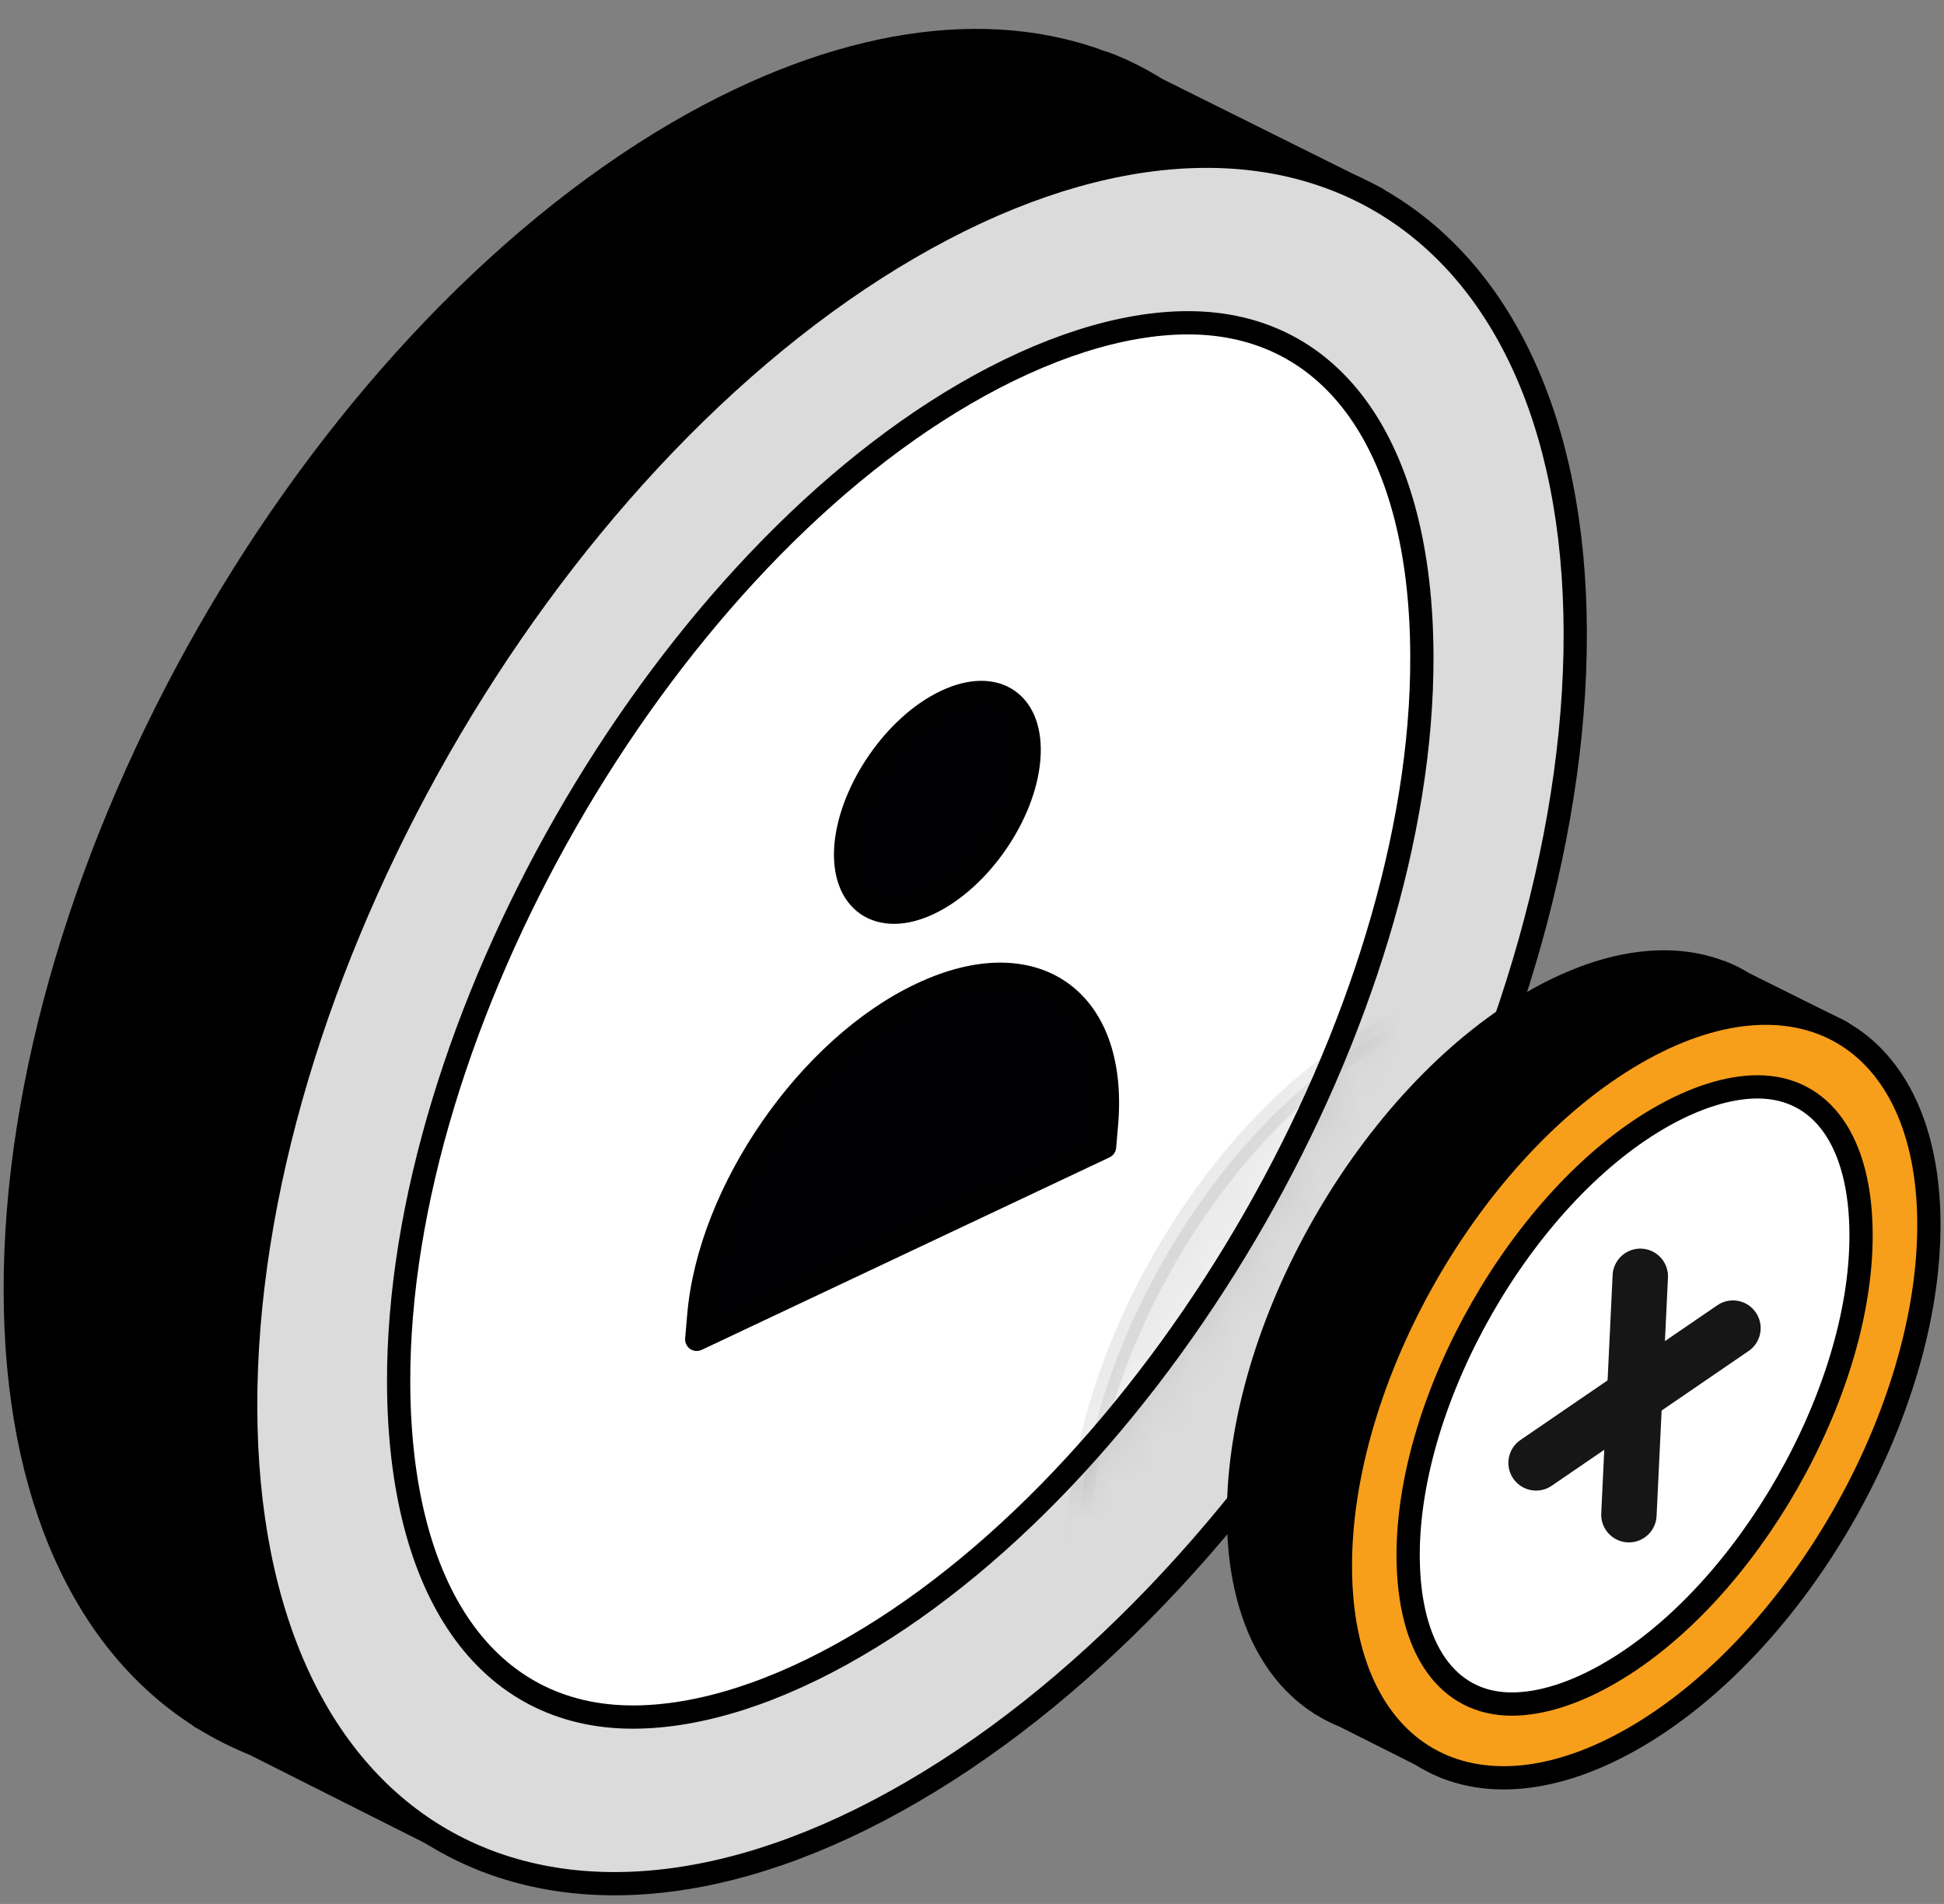
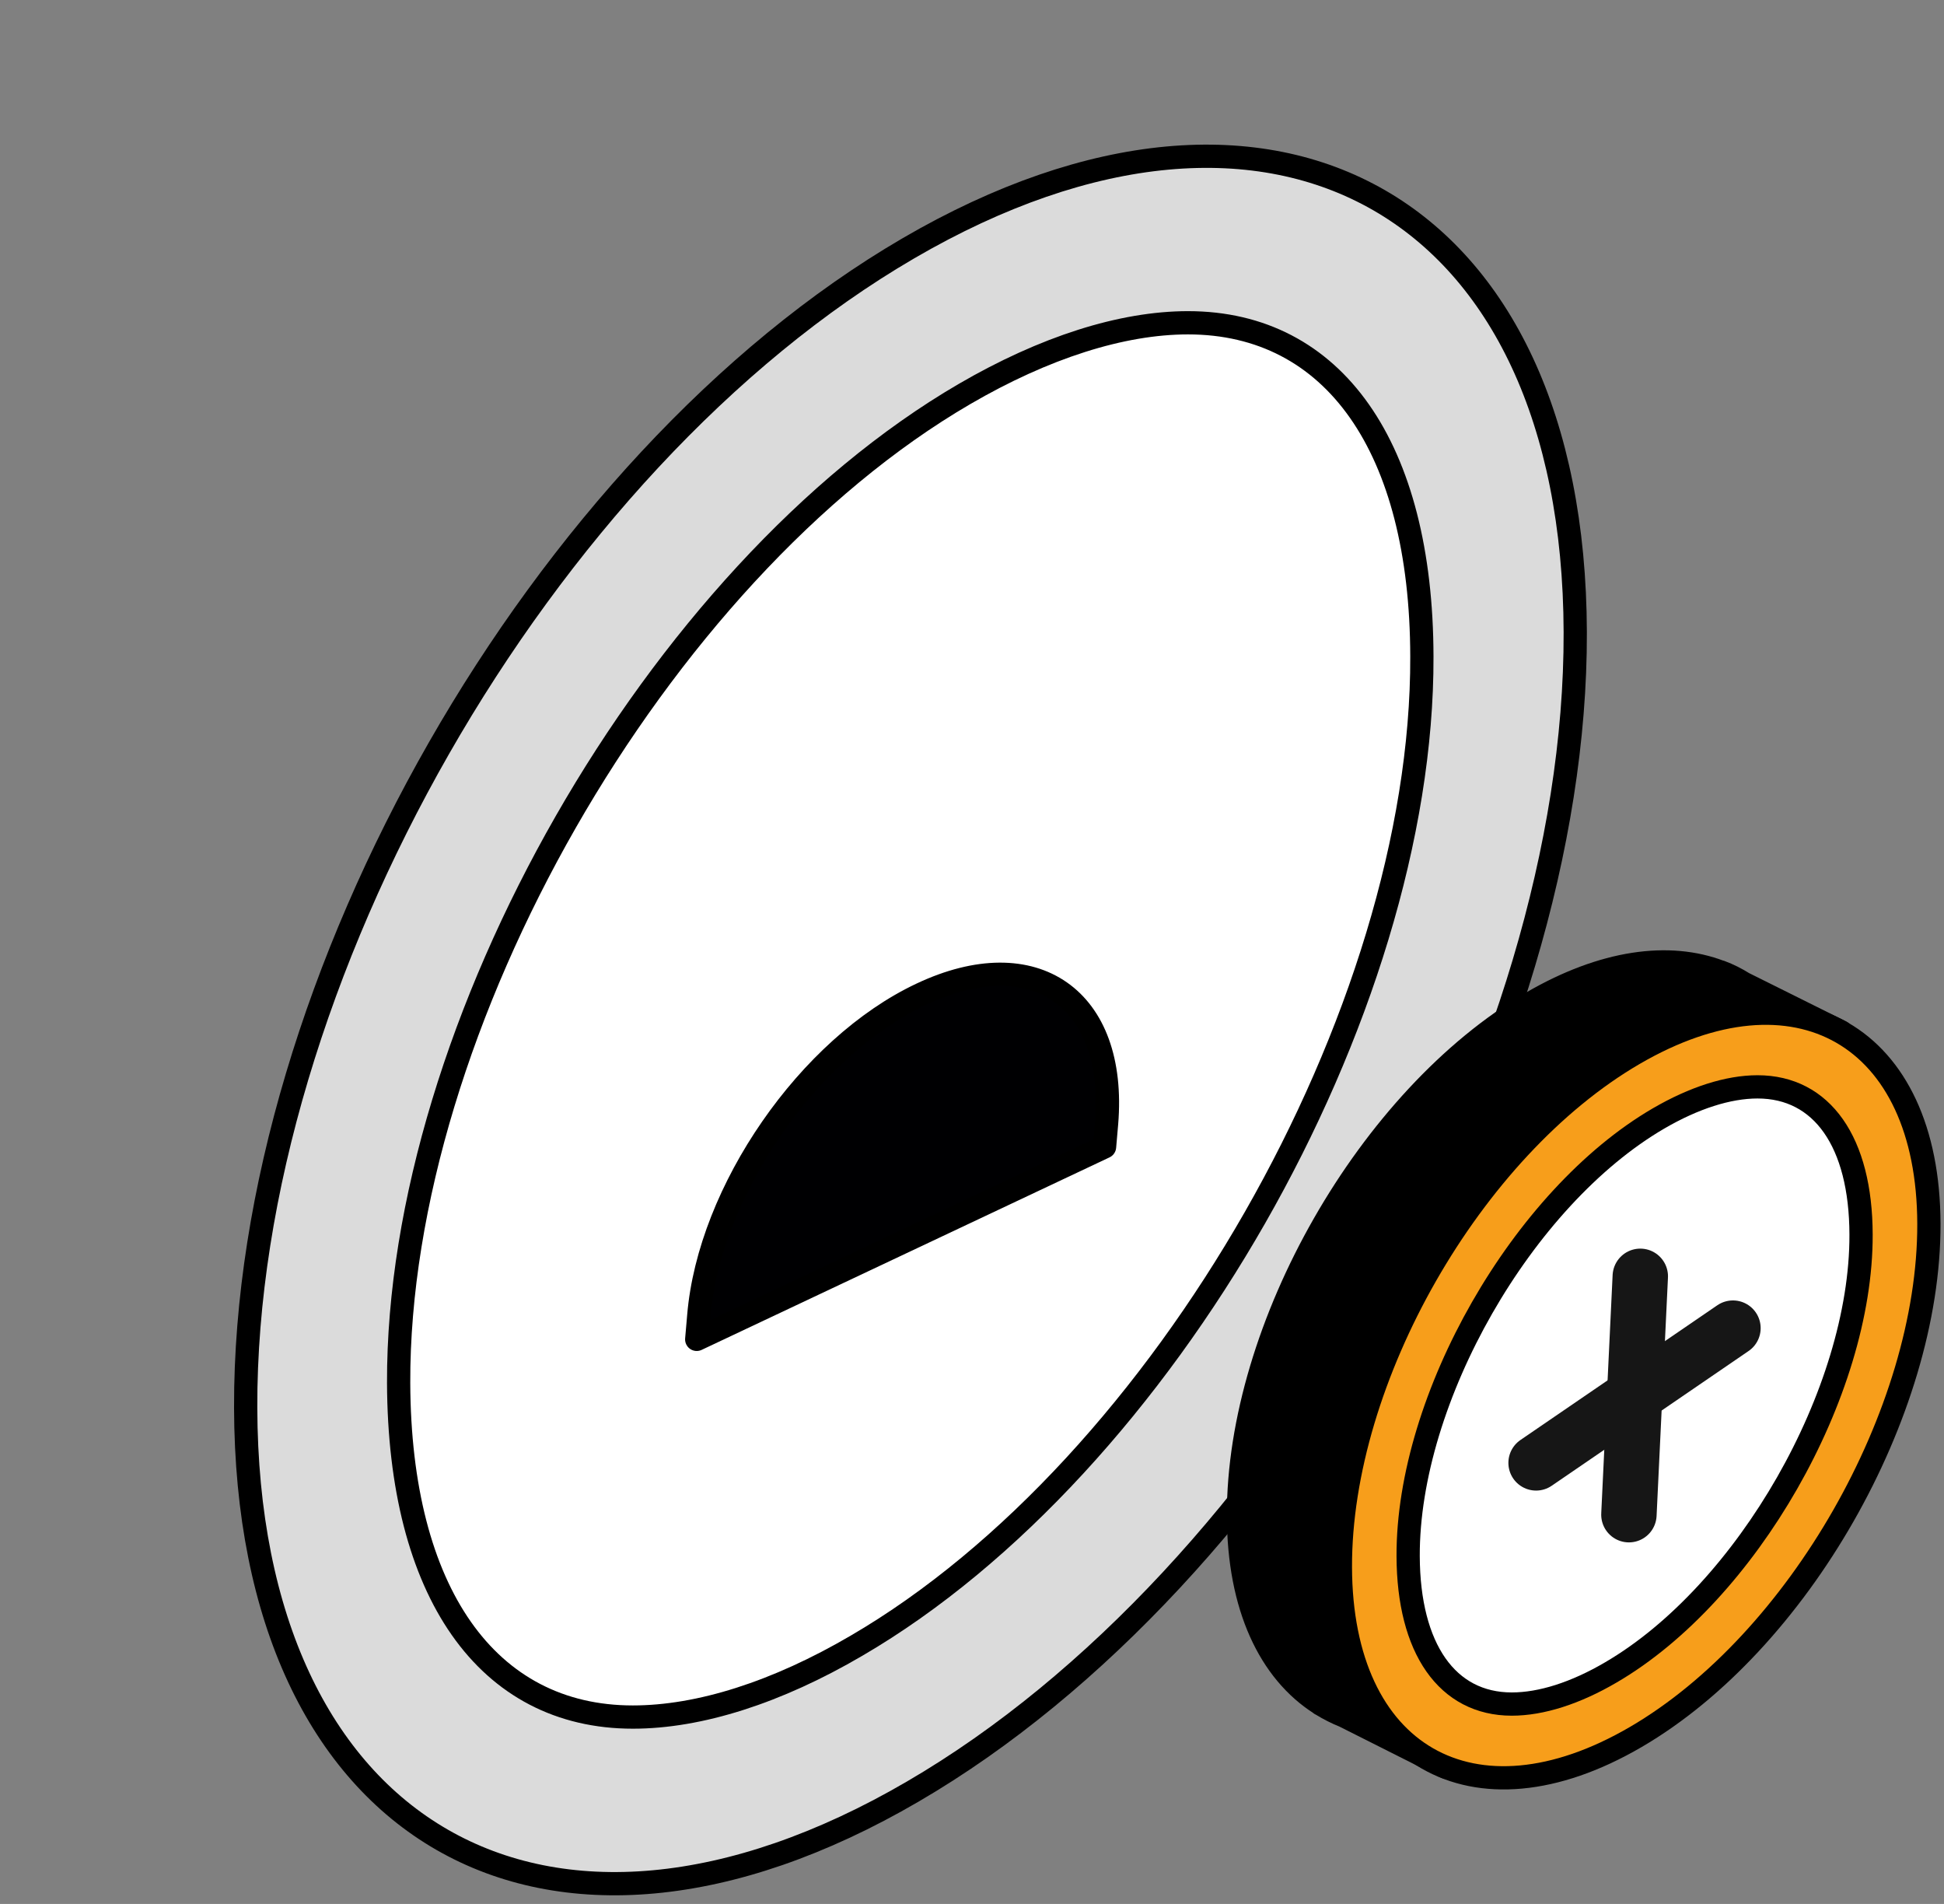
<svg xmlns="http://www.w3.org/2000/svg" width="48" height="47" viewBox="0 0 48 47" fill="none">
  <rect x="0" y="0" width="48" height="47" fill="#808080" stroke="none" />
-   <path d="M33.986 4.9L28.553 2.196C28.144 1.941 27.716 1.724 27.268 1.557H27.248C24.396 0.466 20.735 0.948 16.743 3.268C7.679 8.557 0.348 21.367 0.377 31.877C0.387 36.97 2.13 40.588 4.953 42.377V42.387L5.011 42.416C5.411 42.662 5.839 42.879 6.277 43.056L11.943 45.907L13.55 42.908C14.621 42.534 15.721 42.023 16.86 41.364C25.924 36.085 33.246 23.265 33.217 12.745C33.207 10.848 32.963 9.147 32.506 7.672L33.986 4.9Z" fill="black" stroke="black" stroke-width="0.574" stroke-miterlimit="10" stroke-linecap="round" stroke-linejoin="round" />
  <path d="M22.432 6.128C31.496 0.849 38.866 5.086 38.895 15.606C38.924 26.125 31.603 38.946 22.539 44.225C13.475 49.514 6.095 45.267 6.066 34.748C6.036 24.218 13.367 11.408 22.432 6.128Z" fill="#DBDBDB" stroke="black" stroke-width="0.574" stroke-miterlimit="10" stroke-linecap="round" stroke-linejoin="round" />
  <path d="M15.626 42.387C12.024 42.387 9.862 39.3 9.843 34.139C9.814 25.33 16.22 14.152 23.814 9.727C25.79 8.577 27.699 7.968 29.334 7.968C32.937 7.968 35.098 11.045 35.108 16.206C35.137 25.015 28.74 36.203 21.146 40.627C19.18 41.778 17.271 42.387 15.626 42.387Z" fill="white" stroke="black" stroke-width="0.574" stroke-miterlimit="10" stroke-linecap="round" stroke-linejoin="round" />
  <mask id="mask0_1195_68239" style="mask-type:alpha" maskUnits="userSpaceOnUse" x="9" y="7" width="27" height="36">
-     <path d="M15.626 42.387C12.024 42.387 9.862 39.3 9.843 34.139C9.814 25.33 16.22 14.152 23.814 9.727C25.79 8.577 27.699 7.968 29.334 7.968C32.937 7.968 35.098 11.045 35.108 16.206C35.137 25.015 28.74 36.203 21.146 40.627C19.18 41.778 17.271 42.387 15.626 42.387Z" fill="white" stroke="black" stroke-width="0.574" stroke-miterlimit="10" stroke-linecap="round" stroke-linejoin="round" />
-   </mask>
+     </mask>
  <g mask="url(#mask0_1195_68239)">
    <path opacity="0.08" d="M41.504 26.351L39.099 25.154C38.918 25.041 38.728 24.946 38.53 24.872H38.521C37.259 24.389 35.638 24.602 33.871 25.629C29.859 27.97 26.614 33.64 26.627 38.292C26.631 40.547 27.403 42.148 28.652 42.94V42.944L28.678 42.958C28.855 43.066 29.045 43.162 29.239 43.24L31.747 44.502L32.458 43.175C32.932 43.01 33.419 42.783 33.923 42.492C37.935 40.155 41.176 34.48 41.163 29.824C41.159 28.984 41.051 28.231 40.849 27.578L41.504 26.351Z" fill="black" stroke="black" stroke-width="0.574" stroke-miterlimit="10" stroke-linecap="round" stroke-linejoin="round" />
  </g>
  <path d="M45.457 25.472L43.052 24.275C42.871 24.162 42.681 24.066 42.483 23.992H42.474C41.212 23.509 39.591 23.723 37.825 24.75C33.812 27.091 30.567 32.761 30.58 37.413C30.584 39.667 31.356 41.269 32.606 42.061V42.065L32.632 42.078C32.808 42.187 32.998 42.283 33.192 42.361L35.7 43.623L36.411 42.296C36.885 42.131 37.372 41.904 37.876 41.613C41.888 39.276 45.129 33.601 45.116 28.945C45.112 28.105 45.004 27.352 44.802 26.699L45.457 25.472Z" fill="black" stroke="black" stroke-width="0.574" stroke-miterlimit="10" stroke-linecap="round" stroke-linejoin="round" />
  <path d="M40.34 26.017C44.352 23.68 47.615 25.555 47.627 30.212C47.64 34.868 44.4 40.543 40.388 42.88C36.375 45.221 33.109 43.341 33.096 38.685C33.083 34.024 36.328 28.354 40.34 26.017Z" fill="#F79E1B" stroke="black" stroke-width="0.574" stroke-miterlimit="10" stroke-linecap="round" stroke-linejoin="round" />
  <path d="M37.328 42.066C35.734 42.066 34.777 40.699 34.769 38.414C34.756 34.515 37.591 29.567 40.953 27.609C41.828 27.1 42.672 26.83 43.396 26.83C44.991 26.83 45.947 28.192 45.952 30.477C45.965 34.376 43.133 39.328 39.772 41.286C38.901 41.796 38.057 42.066 37.328 42.066Z" fill="white" stroke="black" stroke-width="0.574" stroke-miterlimit="10" stroke-linecap="round" stroke-linejoin="round" />
  <path d="M22.753 24.54C25.541 23.225 27.579 24.648 27.323 27.734L27.273 28.311L17.203 33.063L17.253 32.487C17.509 29.4 19.975 25.845 22.753 24.54Z" fill="#000002" stroke="black" stroke-width="0.574" stroke-miterlimit="10" stroke-linecap="round" stroke-linejoin="round" />
-   <path d="M23.354 17.315C24.607 16.721 25.521 17.362 25.401 18.748C25.283 20.124 24.187 21.71 22.935 22.303C21.693 22.887 20.779 22.246 20.887 20.88C21.006 19.494 22.113 17.899 23.354 17.315Z" fill="#000002" stroke="black" stroke-width="0.574" stroke-miterlimit="10" stroke-linecap="round" stroke-linejoin="round" />
  <path d="M37.928 36.112L42.789 32.786" stroke="#161616" stroke-width="1.368" stroke-linecap="round" />
  <path d="M40.501 31.507L40.22 37.391" stroke="#161616" stroke-width="1.368" stroke-linecap="round" />
</svg>